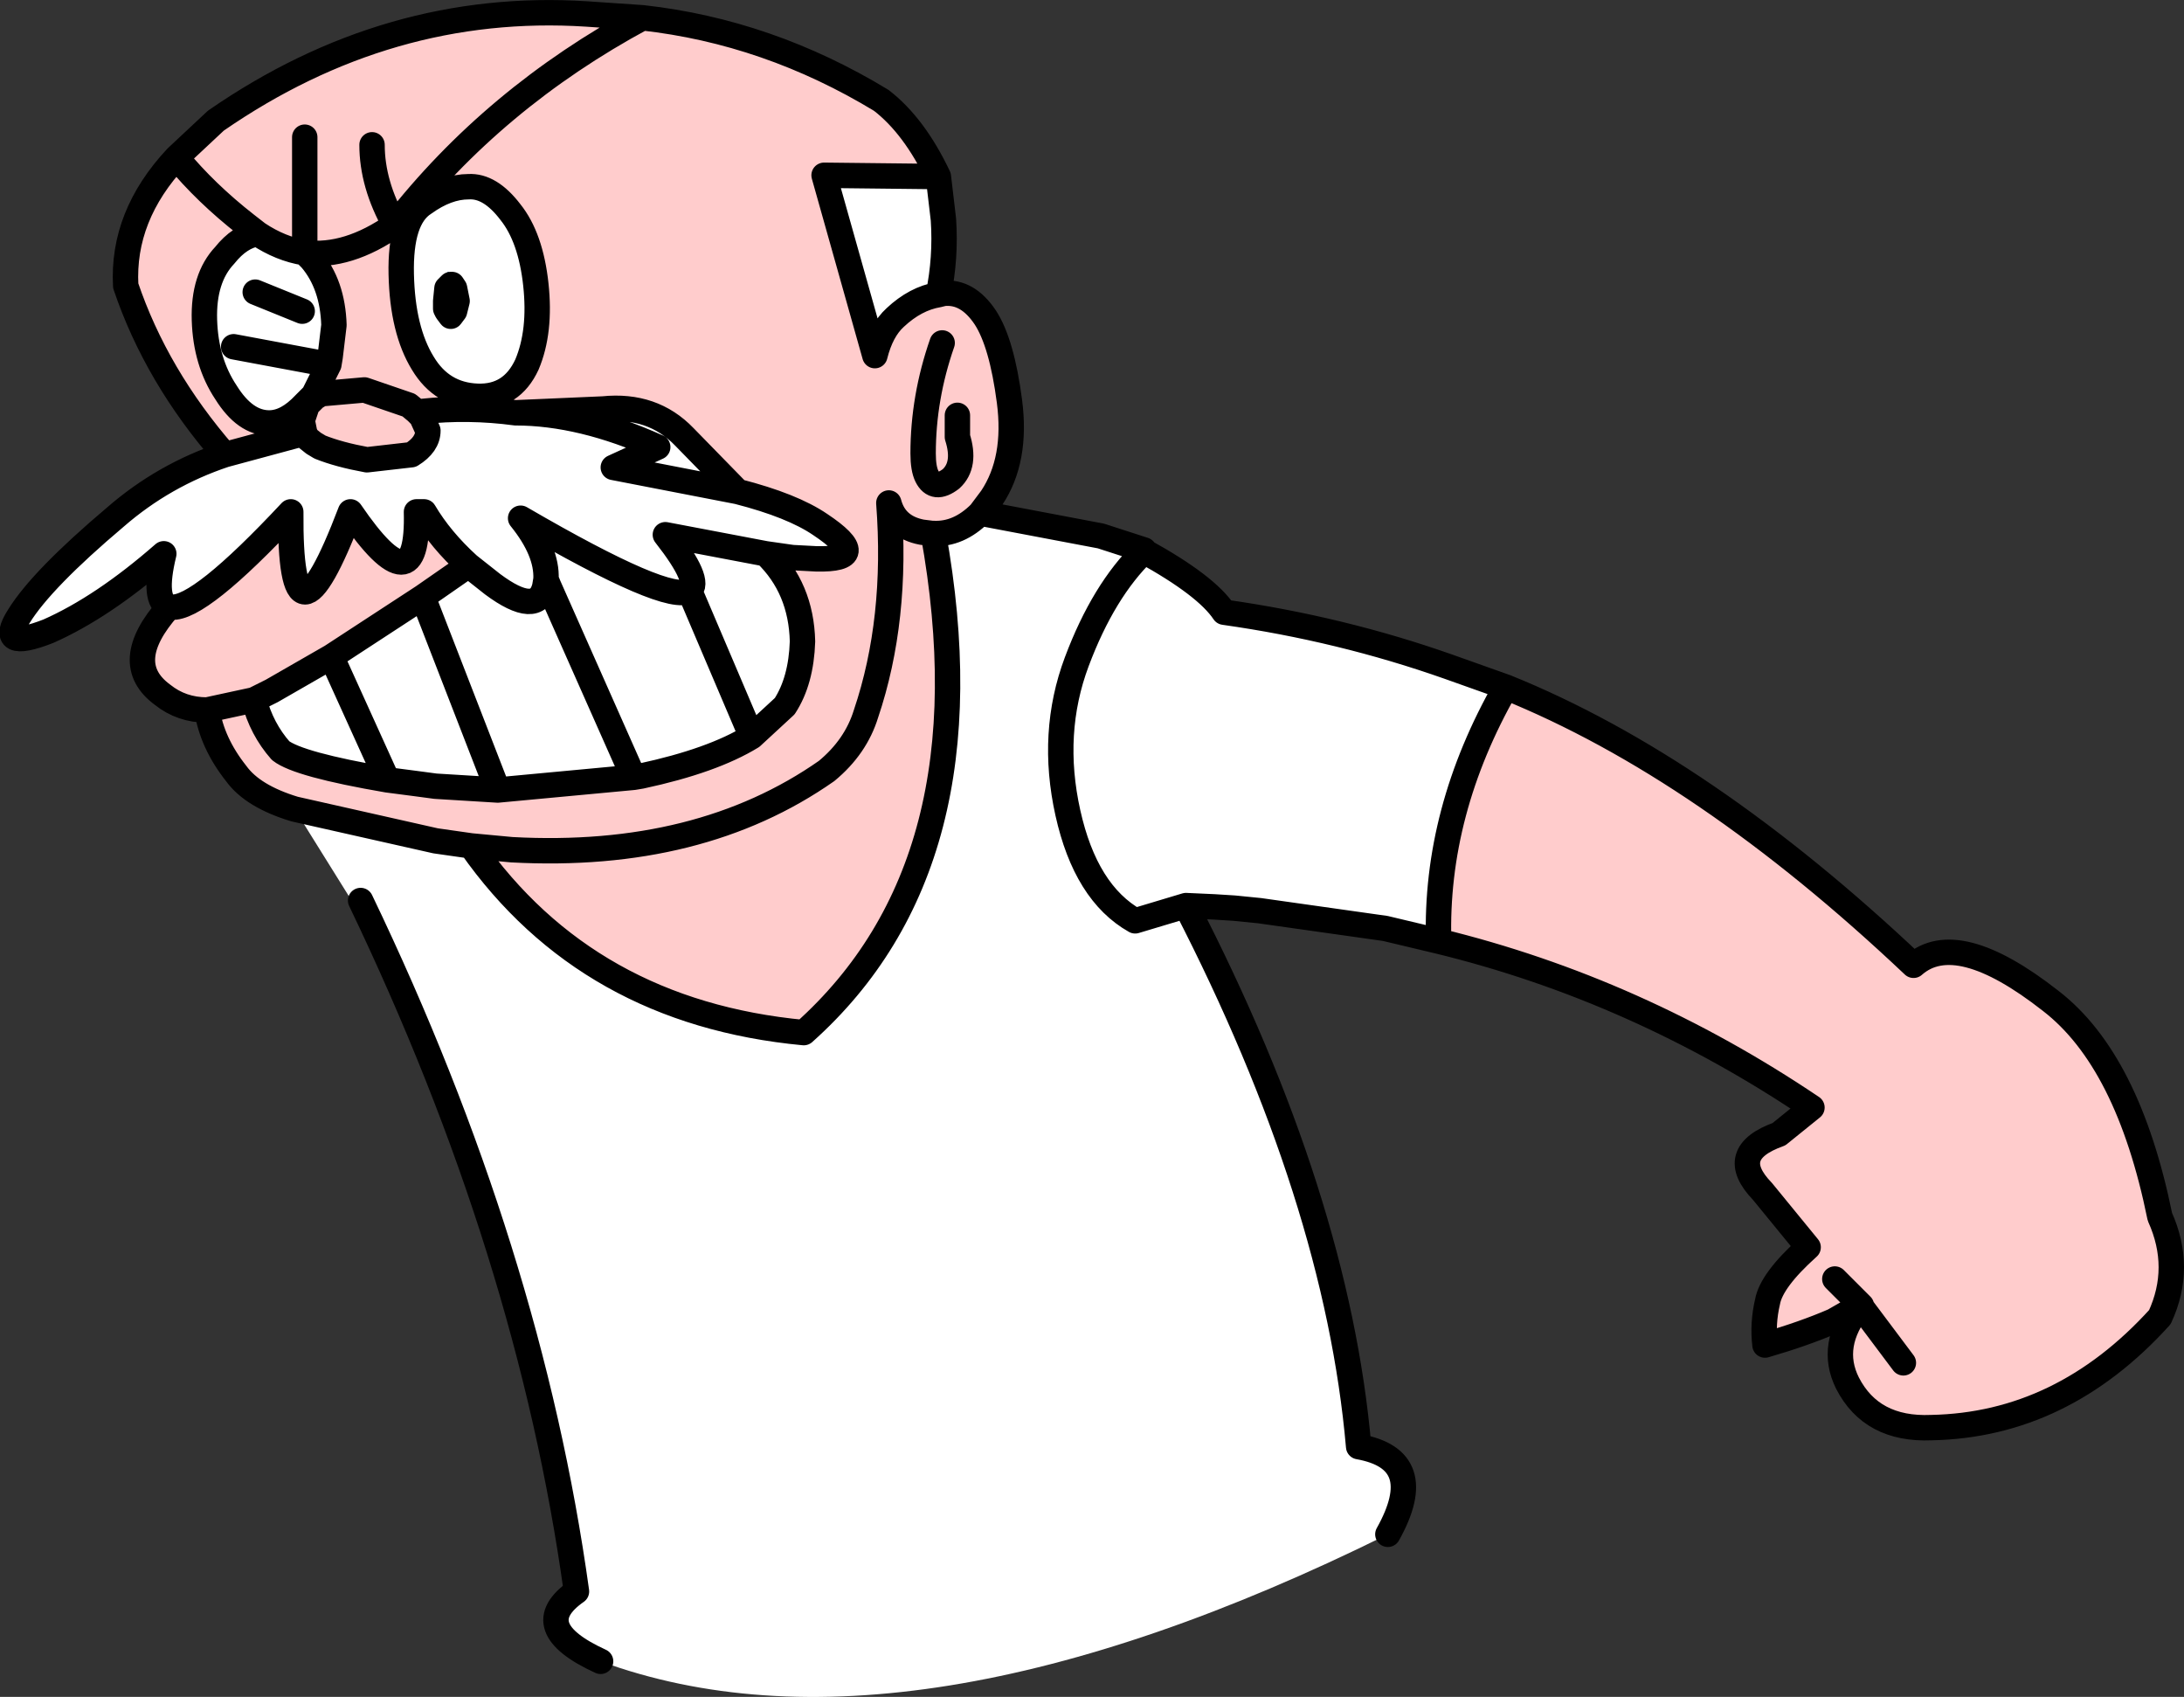
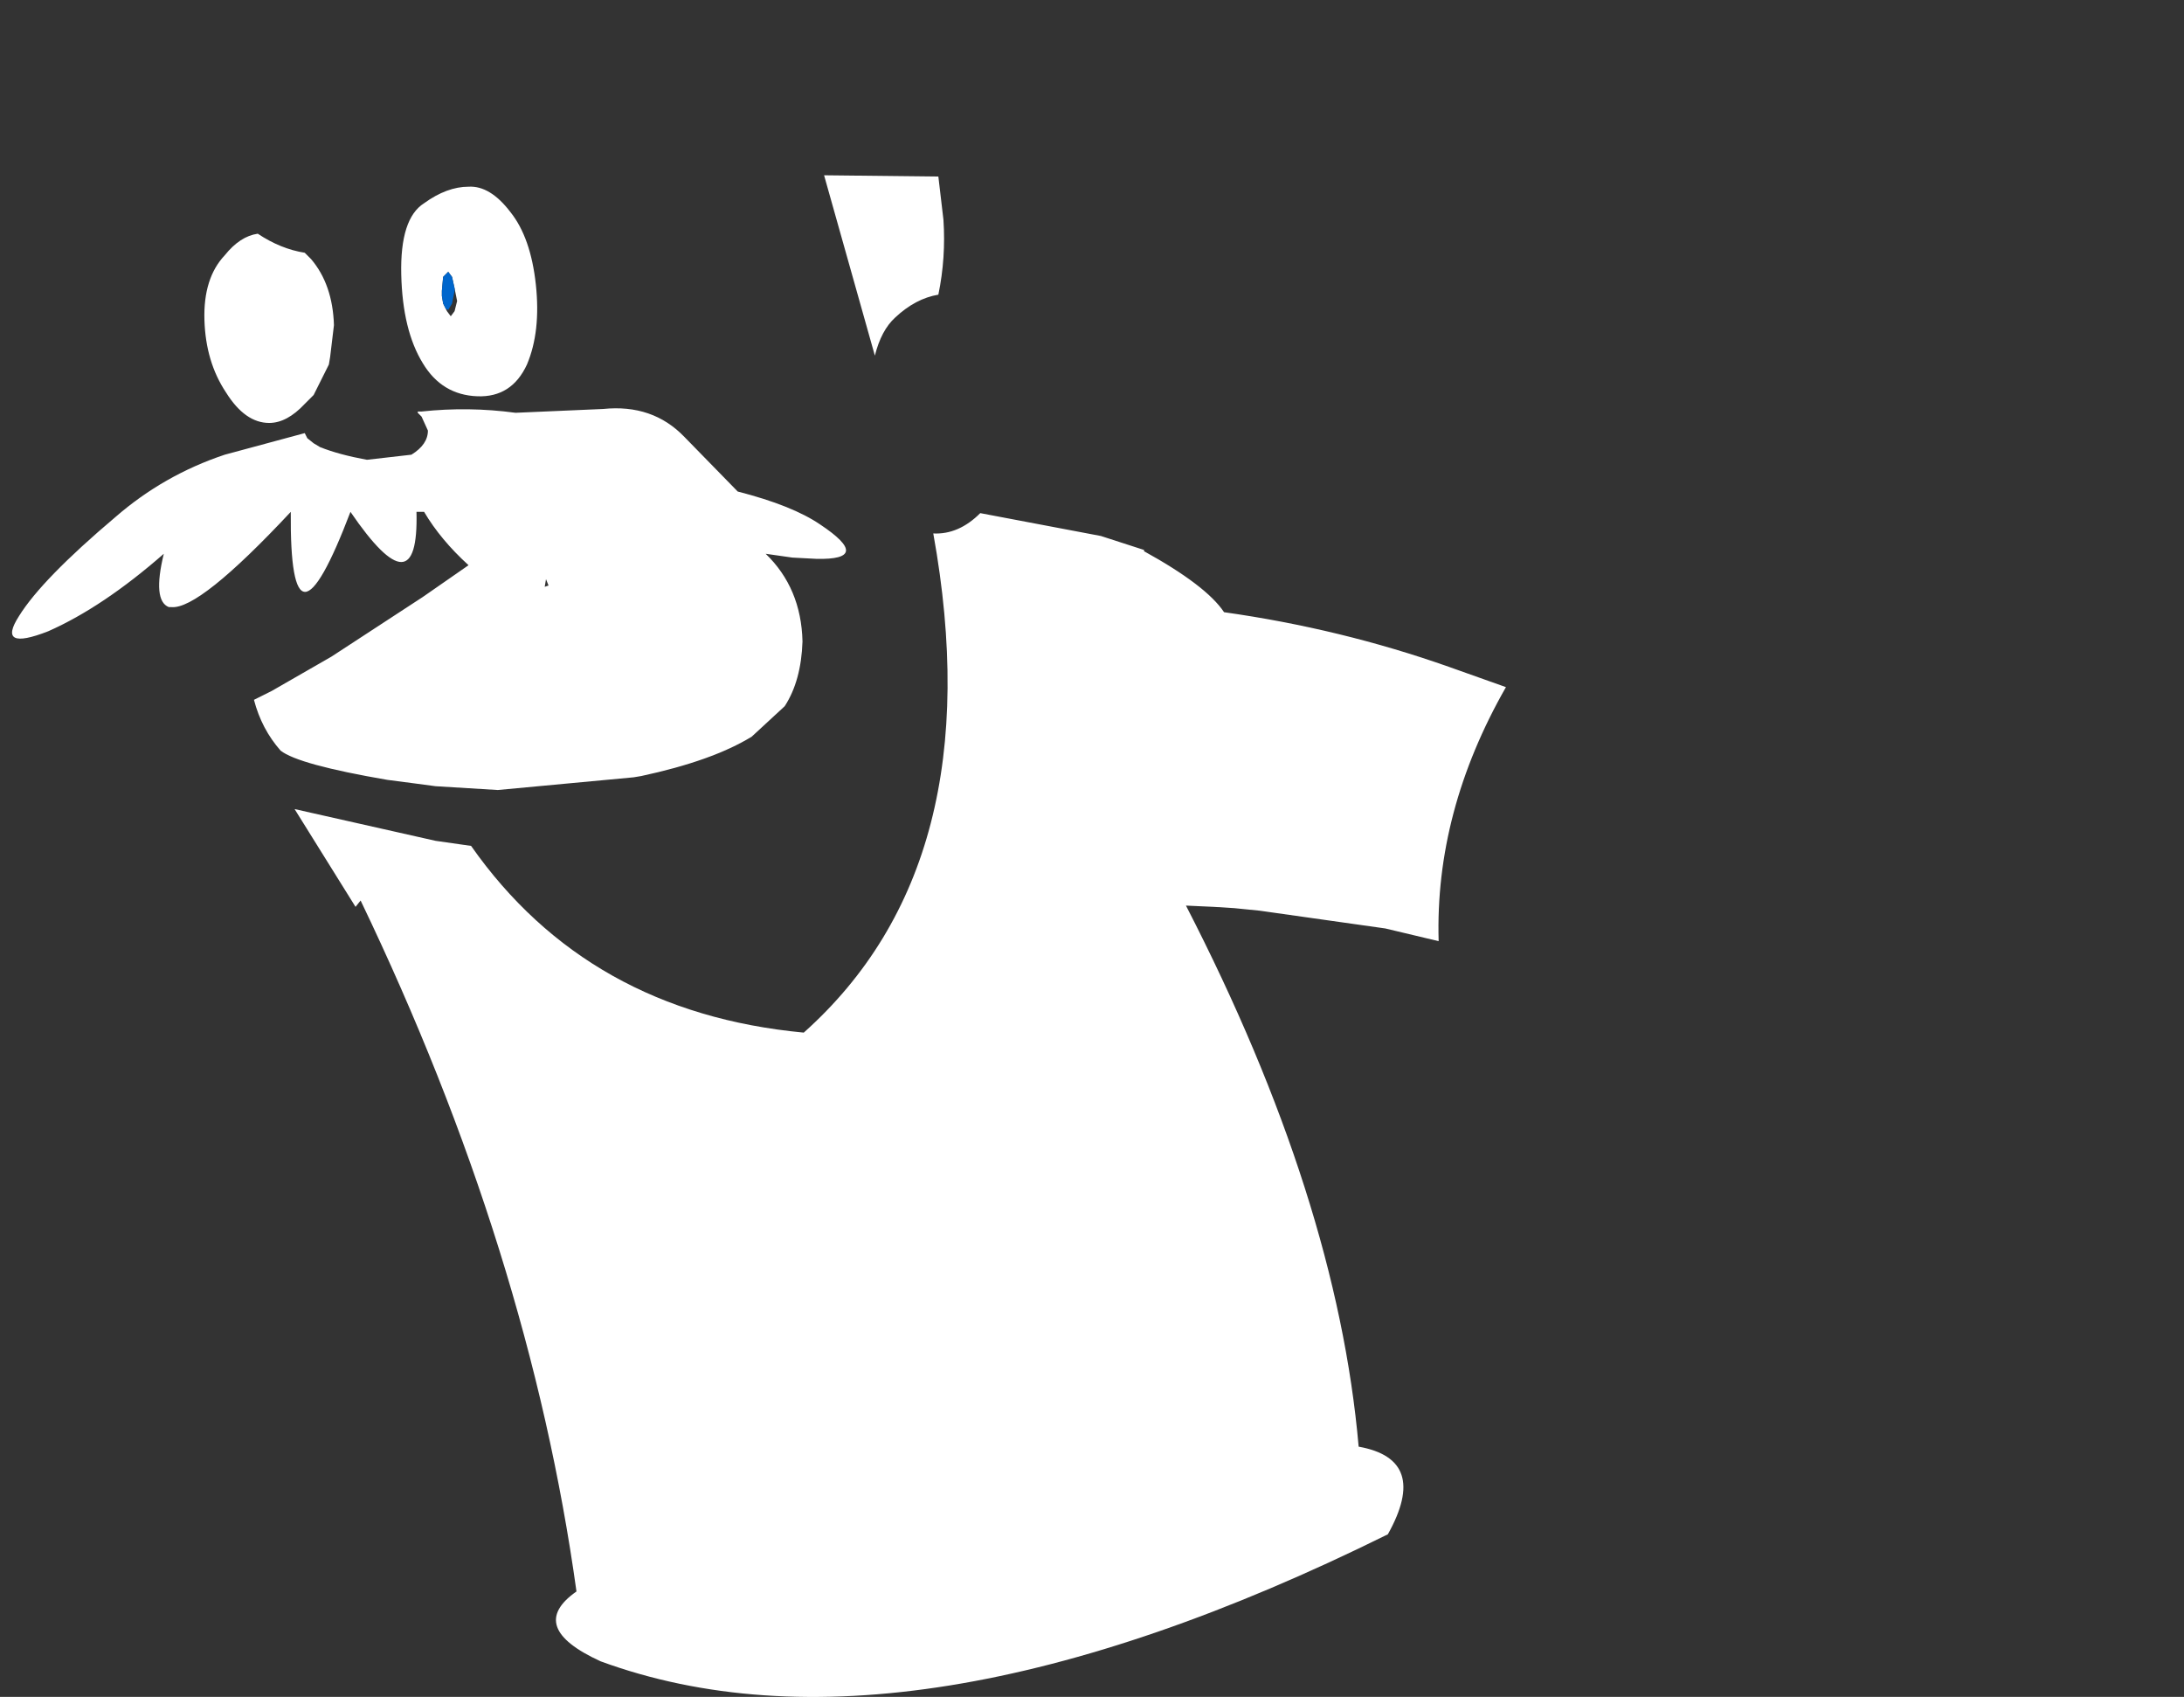
<svg xmlns="http://www.w3.org/2000/svg" height="66.8px" width="86.0px">
  <rect width="100%" height="100%" fill="#333333" stroke="none" />
  <g transform="matrix(1.0, 0.0, 0.0, 1.0, -13.8, 57.75)">
-     <path d="M50.75 -50.8 L46.25 -50.85 48.25 -43.75 Q48.5 -44.75 49.05 -45.25 49.85 -46.0 50.75 -46.15 L50.95 -46.2 Q51.9 -46.3 52.6 -45.25 53.25 -44.25 53.55 -41.95 53.85 -39.65 52.85 -38.15 L52.4 -37.55 Q51.55 -36.7 50.55 -36.75 L50.5 -36.75 50.1 -36.8 Q49.05 -37.0 48.8 -37.95 49.15 -33.35 47.9 -29.65 47.5 -28.35 46.35 -27.4 41.35 -23.9 33.95 -24.3 L32.35 -24.45 33.95 -24.3 Q41.35 -23.9 46.35 -27.4 47.5 -28.35 47.9 -29.65 49.15 -33.35 48.8 -37.95 49.05 -37.0 50.1 -36.8 L50.5 -36.75 50.55 -36.75 Q52.9 -23.75 45.45 -17.1 36.95 -17.9 32.35 -24.45 L30.95 -24.65 25.4 -25.9 Q23.75 -26.4 23.1 -27.3 22.15 -28.5 21.95 -29.8 L23.8 -30.2 21.95 -29.8 Q20.95 -29.8 20.2 -30.4 18.5 -31.65 20.45 -33.85 L20.55 -33.85 Q21.65 -33.75 25.25 -37.6 25.2 -31.3 27.6 -37.6 30.3 -33.65 30.2 -37.6 L30.5 -37.6 Q31.15 -36.5 32.25 -35.5 L30.45 -34.25 26.85 -31.9 24.5 -30.55 23.8 -30.2 Q24.1 -29.05 24.85 -28.2 25.55 -27.65 29.05 -27.05 L30.2 -26.9 30.95 -26.8 33.4 -26.65 38.75 -27.15 39.05 -27.2 Q41.85 -27.8 43.4 -28.75 L44.7 -29.95 Q45.35 -30.95 45.4 -32.5 45.35 -34.6 43.95 -35.95 L45.0 -35.8 45.95 -35.75 Q48.2 -35.7 46.1 -37.1 45.0 -37.85 42.85 -38.4 L40.75 -40.55 Q39.5 -41.85 37.55 -41.65 L34.1 -41.5 Q32.25 -41.75 30.4 -41.55 L30.25 -41.55 30.2 -41.55 29.9 -41.8 28.15 -42.4 26.45 -42.25 26.2 -42.1 26.45 -42.25 28.15 -42.4 29.9 -41.8 30.2 -41.55 30.25 -41.5 30.4 -41.35 30.65 -40.8 Q30.65 -40.25 30.0 -39.85 L28.25 -39.65 Q27.15 -39.85 26.4 -40.15 L26.15 -40.3 25.9 -40.5 25.8 -40.7 22.65 -39.85 Q19.95 -42.95 18.75 -46.5 18.6 -49.25 20.75 -51.55 L22.3 -53.0 Q29.1 -57.7 36.9 -57.2 L39.1 -57.05 Q44.05 -56.5 48.5 -53.8 49.8 -52.8 50.75 -50.8 M25.8 -47.8 Q27.5 -47.6 29.35 -48.9 33.25 -53.9 39.1 -57.05 33.25 -53.9 29.35 -48.9 27.5 -47.6 25.8 -47.8 24.85 -47.95 23.95 -48.55 L23.5 -48.9 Q21.9 -50.15 20.75 -51.55 21.9 -50.15 23.5 -48.9 L23.95 -48.55 Q23.25 -48.45 22.65 -47.7 21.8 -46.8 21.85 -45.15 21.9 -43.5 22.7 -42.3 23.45 -41.1 24.4 -41.1 25.1 -41.1 25.8 -41.85 L25.9 -41.8 26.2 -42.1 26.15 -42.2 26.75 -43.4 26.8 -43.7 26.95 -44.95 Q26.9 -46.55 26.05 -47.55 L25.8 -47.8 25.8 -52.35 25.8 -47.8 M32.25 -50.4 Q31.4 -50.4 30.5 -49.75 29.55 -49.15 29.6 -46.95 29.65 -44.75 30.45 -43.45 31.2 -42.2 32.6 -42.15 33.95 -42.1 34.55 -43.4 35.1 -44.7 34.9 -46.55 34.7 -48.4 33.9 -49.4 33.1 -50.45 32.25 -50.4 M25.8 -40.7 L25.7 -41.2 25.9 -41.8 25.7 -41.2 25.8 -40.7 M51.5 -41.4 L51.5 -40.55 Q51.85 -39.45 51.25 -38.9 50.6 -38.4 50.3 -39.0 50.15 -39.3 50.15 -39.9 50.15 -42.1 50.9 -44.25 50.15 -42.1 50.15 -39.9 50.15 -39.3 50.3 -39.0 50.6 -38.4 51.25 -38.9 51.85 -39.45 51.5 -40.55 L51.5 -41.4 M70.45 -20.7 Q70.3 -25.8 73.1 -30.7 80.9 -27.55 89.15 -19.75 90.85 -21.25 94.55 -18.35 97.6 -16.0 98.85 -9.85 99.75 -7.85 98.85 -5.9 95.0 -1.65 89.85 -1.55 87.5 -1.45 86.55 -3.3 85.8 -4.8 87.05 -6.35 L86.0 -5.75 Q84.85 -5.25 83.3 -4.8 83.2 -5.65 83.4 -6.5 83.55 -7.35 85.0 -8.65 L83.2 -10.85 Q81.75 -12.35 83.85 -13.1 L85.15 -14.15 Q78.25 -18.8 70.45 -20.7 M29.35 -48.9 Q28.45 -50.5 28.45 -52.05 28.45 -50.5 29.35 -48.9 M87.1 -6.35 L87.05 -6.35 87.1 -6.3 87.1 -6.35 86.05 -7.4 87.1 -6.35 M88.75 -4.1 L87.1 -6.3 88.75 -4.1" fill="#ffcccc" fill-rule="evenodd" stroke="none" />
    <path d="M50.75 -46.15 Q49.85 -46.0 49.05 -45.25 48.5 -44.75 48.25 -43.75 L46.25 -50.85 50.75 -50.8 50.95 -49.1 Q51.05 -47.6 50.75 -46.15 M25.8 -47.8 L26.05 -47.55 Q26.9 -46.55 26.95 -44.95 L26.8 -43.7 26.75 -43.4 26.15 -42.2 25.8 -41.85 Q25.1 -41.1 24.4 -41.1 23.45 -41.1 22.7 -42.3 21.9 -43.5 21.85 -45.15 21.8 -46.8 22.65 -47.7 23.25 -48.45 23.95 -48.55 24.85 -47.95 25.8 -47.8 M30.25 -41.55 L30.4 -41.55 Q32.25 -41.75 34.1 -41.5 L37.55 -41.65 Q39.5 -41.85 40.75 -40.55 L42.85 -38.4 Q45.0 -37.85 46.1 -37.1 48.2 -35.7 45.95 -35.75 L45.0 -35.8 43.95 -35.95 Q45.35 -34.6 45.4 -32.5 45.35 -30.95 44.7 -29.95 L43.4 -28.75 Q41.85 -27.8 39.05 -27.2 L38.75 -27.15 33.4 -26.65 30.95 -26.8 30.2 -26.9 29.05 -27.05 Q25.55 -27.65 24.85 -28.2 24.1 -29.05 23.8 -30.2 L24.5 -30.55 26.85 -31.9 30.45 -34.25 32.25 -35.5 Q31.15 -36.5 30.5 -37.6 L30.2 -37.6 Q30.3 -33.65 27.6 -37.6 25.2 -31.3 25.25 -37.6 21.65 -33.75 20.55 -33.85 L20.45 -33.85 Q19.8 -34.1 20.25 -35.95 17.85 -33.85 15.7 -32.9 13.65 -32.1 14.55 -33.5 15.45 -34.95 18.35 -37.4 20.25 -39.05 22.65 -39.85 L25.8 -40.7 25.9 -40.5 26.15 -40.3 26.4 -40.15 Q27.15 -39.85 28.25 -39.65 L30.0 -39.85 Q30.65 -40.25 30.65 -40.8 L30.4 -41.35 30.25 -41.5 30.25 -41.55 M25.4 -25.9 L30.95 -24.65 32.35 -24.45 Q36.95 -17.9 45.45 -17.1 52.9 -23.75 50.55 -36.75 51.55 -36.7 52.4 -37.55 L57.15 -36.65 58.85 -36.1 58.85 -36.05 Q61.3 -34.7 62.0 -33.65 66.6 -33.0 70.85 -31.5 L73.1 -30.7 Q70.3 -25.8 70.45 -20.7 L68.35 -21.2 63.4 -21.9 62.4 -22.0 61.6 -22.05 60.5 -22.1 Q66.45 -10.55 67.3 -0.8 70.1 -0.3 68.45 2.65 49.45 12.05 37.45 7.65 34.5 6.3 36.5 4.9 34.65 -8.45 28.0 -22.3 L27.8 -22.05 25.4 -25.9 M32.25 -50.4 Q33.1 -50.45 33.9 -49.4 34.7 -48.4 34.9 -46.55 35.1 -44.7 34.55 -43.4 33.95 -42.1 32.6 -42.15 31.2 -42.2 30.45 -43.45 29.65 -44.75 29.6 -46.95 29.55 -49.15 30.5 -49.75 31.4 -50.4 32.25 -50.4 M31.7 -46.4 L31.6 -46.85 31.45 -47.05 31.25 -46.85 31.2 -46.3 31.2 -46.1 31.25 -45.8 31.35 -45.6 31.4 -45.5 31.55 -45.3 31.7 -45.5 31.8 -45.9 31.7 -46.4 M35.25 -34.65 Q34.95 -33.45 33.2 -34.75 L32.25 -35.5 33.2 -34.75 Q34.95 -33.45 35.25 -34.65 L35.4 -34.7 35.3 -34.95 35.25 -34.65 M42.85 -38.4 L37.95 -39.35 39.7 -40.15 Q36.7 -41.5 34.1 -41.5 36.7 -41.5 39.7 -40.15 L37.95 -39.35 42.85 -38.4 M43.95 -35.95 L40.0 -36.7 Q41.45 -34.85 40.95 -34.5 40.15 -33.95 34.3 -37.35 35.35 -36.05 35.3 -34.95 35.35 -36.05 34.3 -37.35 40.15 -33.95 40.95 -34.5 41.45 -34.85 40.0 -36.7 L43.95 -35.95 M23.0 -44.1 L26.75 -43.4 23.0 -44.1 M25.7 -45.5 L23.85 -46.25 25.7 -45.5 M26.85 -31.9 L29.05 -27.05 26.85 -31.9 M38.75 -27.15 L35.4 -34.7 38.75 -27.15 M33.4 -26.65 L30.45 -34.25 33.4 -26.65 M58.85 -36.05 Q57.25 -34.5 56.2 -31.7 55.15 -28.9 55.85 -25.75 56.55 -22.6 58.5 -21.5 L60.5 -22.1 58.5 -21.5 Q56.55 -22.6 55.85 -25.75 55.15 -28.9 56.2 -31.7 57.25 -34.5 58.85 -36.05 M40.95 -34.5 L43.4 -28.75 40.95 -34.5" fill="#ffffff" fill-rule="evenodd" stroke="none" />
    <path d="M31.35 -45.6 L31.25 -45.8 31.2 -46.1 31.2 -46.3 31.25 -46.85 31.45 -47.05 31.6 -46.85 31.7 -46.4 31.6 -46.55 31.55 -46.55 31.4 -46.4 31.35 -45.9 31.35 -45.6 31.35 -45.9 31.4 -46.4 31.55 -46.55 31.6 -46.55 31.7 -46.4 31.7 -46.3 31.6 -45.8 31.45 -45.55 31.35 -45.6" fill="#0066cc" fill-rule="evenodd" stroke="none" />
-     <path d="M50.75 -46.15 Q49.85 -46.0 49.05 -45.25 48.5 -44.75 48.25 -43.75 L46.25 -50.85 50.75 -50.8 Q49.8 -52.8 48.5 -53.8 44.05 -56.5 39.1 -57.05 33.25 -53.9 29.35 -48.9 27.5 -47.6 25.8 -47.8 L26.05 -47.55 Q26.9 -46.55 26.95 -44.95 L26.8 -43.7 26.75 -43.4 26.15 -42.2 25.8 -41.85 Q25.1 -41.1 24.4 -41.1 23.45 -41.1 22.7 -42.3 21.9 -43.5 21.85 -45.15 21.8 -46.8 22.65 -47.7 23.25 -48.45 23.95 -48.55 24.85 -47.95 25.8 -47.8 L25.8 -52.35 M26.2 -42.1 L26.45 -42.25 28.15 -42.4 29.9 -41.8 30.2 -41.55 30.25 -41.55 30.4 -41.55 Q32.25 -41.75 34.1 -41.5 L37.55 -41.65 Q39.5 -41.85 40.75 -40.55 L42.85 -38.4 Q45.0 -37.85 46.1 -37.1 48.2 -35.7 45.95 -35.75 L45.0 -35.8 43.95 -35.95 Q45.35 -34.6 45.4 -32.5 45.35 -30.95 44.7 -29.95 L43.4 -28.75 Q41.85 -27.8 39.05 -27.2 L38.75 -27.15 33.4 -26.65 30.95 -26.8 30.2 -26.9 29.05 -27.05 Q25.55 -27.65 24.85 -28.2 24.1 -29.05 23.8 -30.2 L21.95 -29.8 Q22.15 -28.5 23.1 -27.3 23.75 -26.4 25.4 -25.9 L30.95 -24.65 32.35 -24.45 33.95 -24.3 Q41.35 -23.9 46.35 -27.4 47.5 -28.35 47.9 -29.65 49.15 -33.35 48.8 -37.95 49.05 -37.0 50.1 -36.8 L50.5 -36.75 50.55 -36.75 Q51.55 -36.7 52.4 -37.55 L52.85 -38.15 Q53.85 -39.65 53.55 -41.95 53.25 -44.25 52.6 -45.25 51.9 -46.3 50.95 -46.2 L50.75 -46.15 Q51.05 -47.6 50.95 -49.1 L50.75 -50.8 M32.25 -50.4 Q33.1 -50.45 33.9 -49.4 34.7 -48.4 34.9 -46.55 35.1 -44.7 34.55 -43.4 33.95 -42.1 32.6 -42.15 31.2 -42.2 30.45 -43.45 29.65 -44.75 29.6 -46.95 29.55 -49.15 30.5 -49.75 31.4 -50.4 32.25 -50.4 M39.1 -57.05 L36.9 -57.2 Q29.1 -57.7 22.3 -53.0 L20.75 -51.55 Q21.9 -50.15 23.5 -48.9 L23.95 -48.55 M31.35 -45.6 L31.35 -45.9 31.4 -46.4 31.55 -46.55 31.6 -46.55 31.7 -46.4 31.8 -45.9 31.7 -45.5 31.55 -45.3 31.4 -45.5 31.35 -45.6 M30.25 -41.5 L30.4 -41.35 30.65 -40.8 Q30.65 -40.25 30.0 -39.85 L28.25 -39.65 Q27.15 -39.85 26.4 -40.15 L26.15 -40.3 25.9 -40.5 25.8 -40.7 22.65 -39.85 Q20.25 -39.05 18.35 -37.4 15.45 -34.95 14.55 -33.5 13.65 -32.1 15.7 -32.9 17.85 -33.85 20.25 -35.95 19.8 -34.1 20.45 -33.85 L20.55 -33.85 Q21.65 -33.75 25.25 -37.6 25.2 -31.3 27.6 -37.6 30.3 -33.65 30.2 -37.6 L30.5 -37.6 Q31.15 -36.5 32.25 -35.5 L33.2 -34.75 Q34.95 -33.45 35.25 -34.65 L35.3 -34.95 Q35.35 -36.05 34.3 -37.35 40.15 -33.95 40.95 -34.5 41.45 -34.85 40.0 -36.7 L43.95 -35.95 M34.1 -41.5 Q36.7 -41.5 39.7 -40.15 L37.95 -39.35 42.85 -38.4 M30.2 -41.55 L30.25 -41.5 M25.9 -41.8 L26.2 -42.1 M25.9 -41.8 L25.7 -41.2 25.8 -40.7 M23.85 -46.25 L25.7 -45.5 M26.75 -43.4 L23.0 -44.1 M23.8 -30.2 L24.5 -30.55 26.85 -31.9 30.45 -34.25 32.25 -35.5 M29.05 -27.05 L26.85 -31.9 M35.4 -34.7 L35.3 -34.95 M30.45 -34.25 L33.4 -26.65 M35.4 -34.7 L38.75 -27.15 M28.0 -22.3 Q34.65 -8.45 36.5 4.9 34.5 6.3 37.45 7.65 M68.45 2.65 Q70.1 -0.3 67.3 -0.8 66.45 -10.55 60.5 -22.1 L58.5 -21.5 Q56.55 -22.6 55.85 -25.75 55.15 -28.9 56.2 -31.7 57.25 -34.5 58.85 -36.05 L58.85 -36.1 57.15 -36.65 52.4 -37.55 M20.75 -51.55 Q18.6 -49.25 18.75 -46.5 19.95 -42.95 22.65 -39.85 M20.45 -33.85 Q18.5 -31.65 20.2 -30.4 20.95 -29.8 21.95 -29.8 M73.1 -30.7 L70.85 -31.5 Q66.6 -33.0 62.0 -33.65 61.3 -34.7 58.85 -36.05 M50.9 -44.25 Q50.15 -42.1 50.15 -39.9 50.15 -39.3 50.3 -39.0 50.6 -38.4 51.25 -38.9 51.85 -39.45 51.5 -40.55 L51.5 -41.4 M43.4 -28.75 L40.95 -34.5 M60.5 -22.1 L61.6 -22.05 62.4 -22.0 63.4 -21.9 68.35 -21.2 70.45 -20.7 Q70.3 -25.8 73.1 -30.7 80.9 -27.55 89.15 -19.75 90.85 -21.25 94.55 -18.35 97.6 -16.0 98.85 -9.85 99.75 -7.85 98.85 -5.9 95.0 -1.65 89.85 -1.55 87.5 -1.45 86.55 -3.3 85.8 -4.8 87.05 -6.35 L86.0 -5.75 Q84.85 -5.25 83.3 -4.8 83.2 -5.65 83.4 -6.5 83.55 -7.35 85.0 -8.65 L83.2 -10.85 Q81.75 -12.35 83.85 -13.1 L85.15 -14.15 Q78.25 -18.8 70.45 -20.7 M50.55 -36.75 Q52.9 -23.75 45.45 -17.1 36.95 -17.9 32.35 -24.45 M28.45 -52.05 Q28.45 -50.5 29.35 -48.9 M87.1 -6.35 L86.05 -7.4 M87.1 -6.3 L87.1 -6.35 M87.1 -6.3 L88.75 -4.1" fill="none" stroke="#000000" stroke-linecap="round" stroke-linejoin="round" stroke-width="1.0" />
  </g>
</svg>